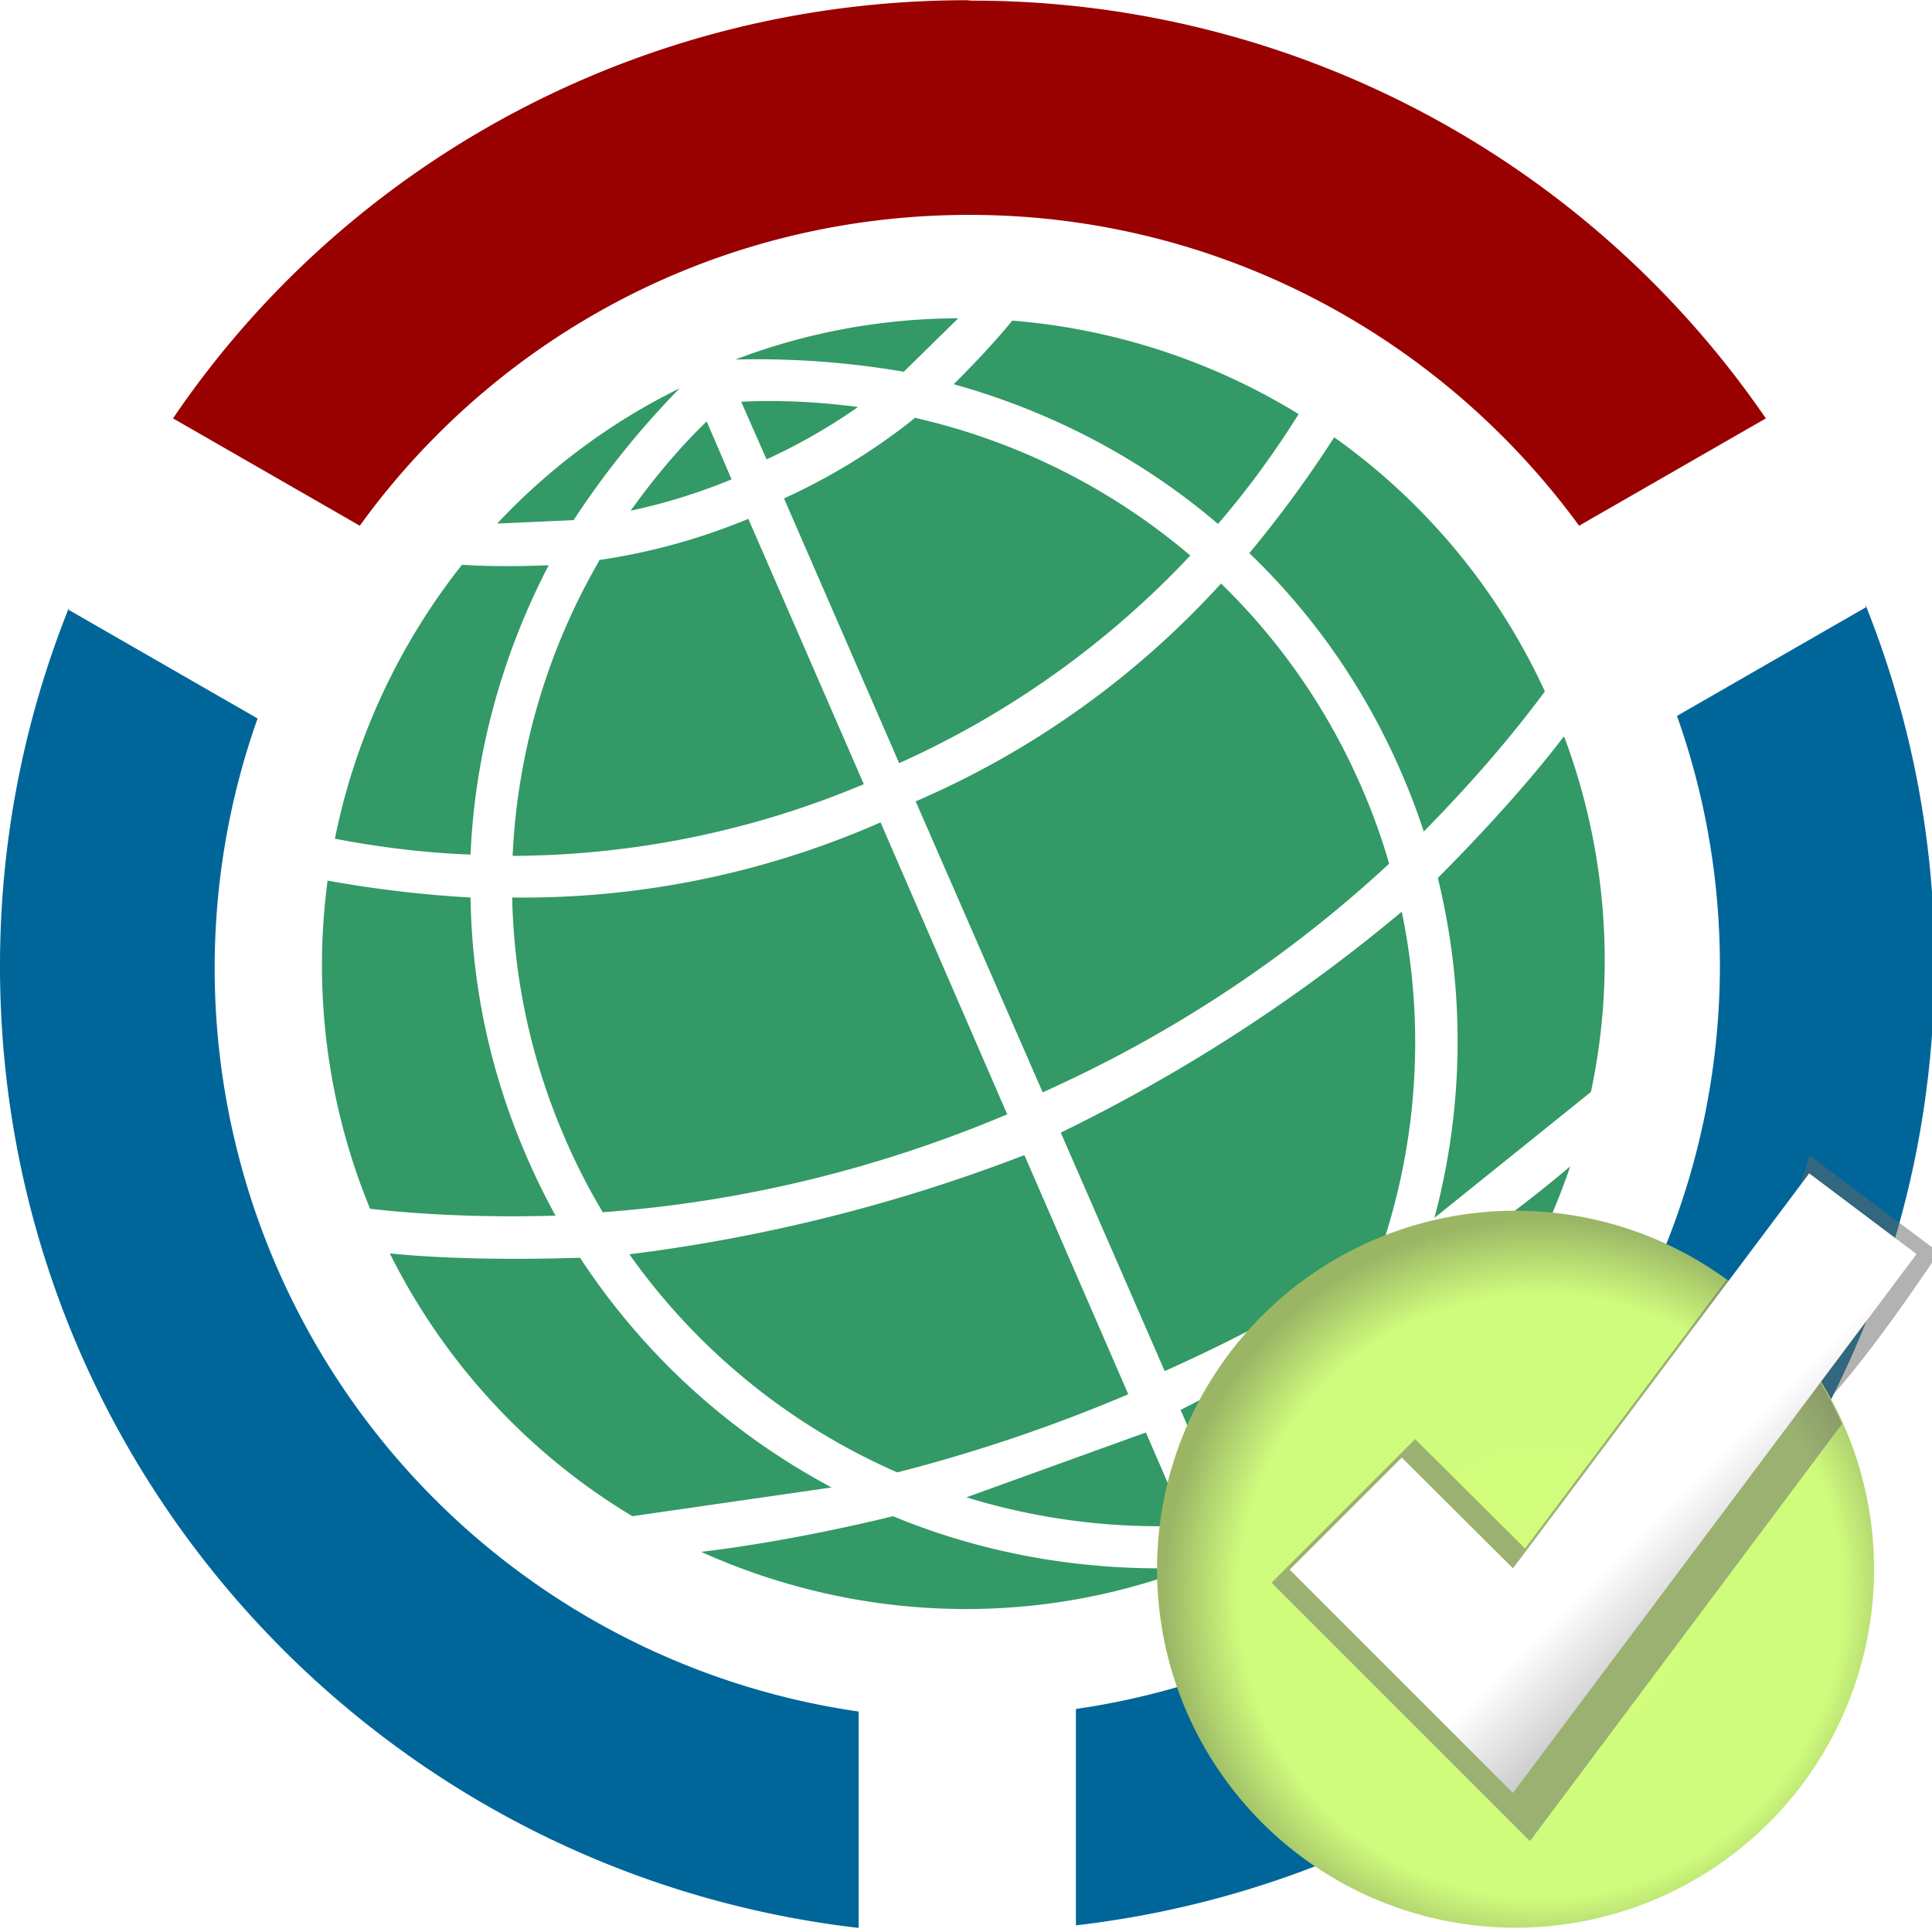
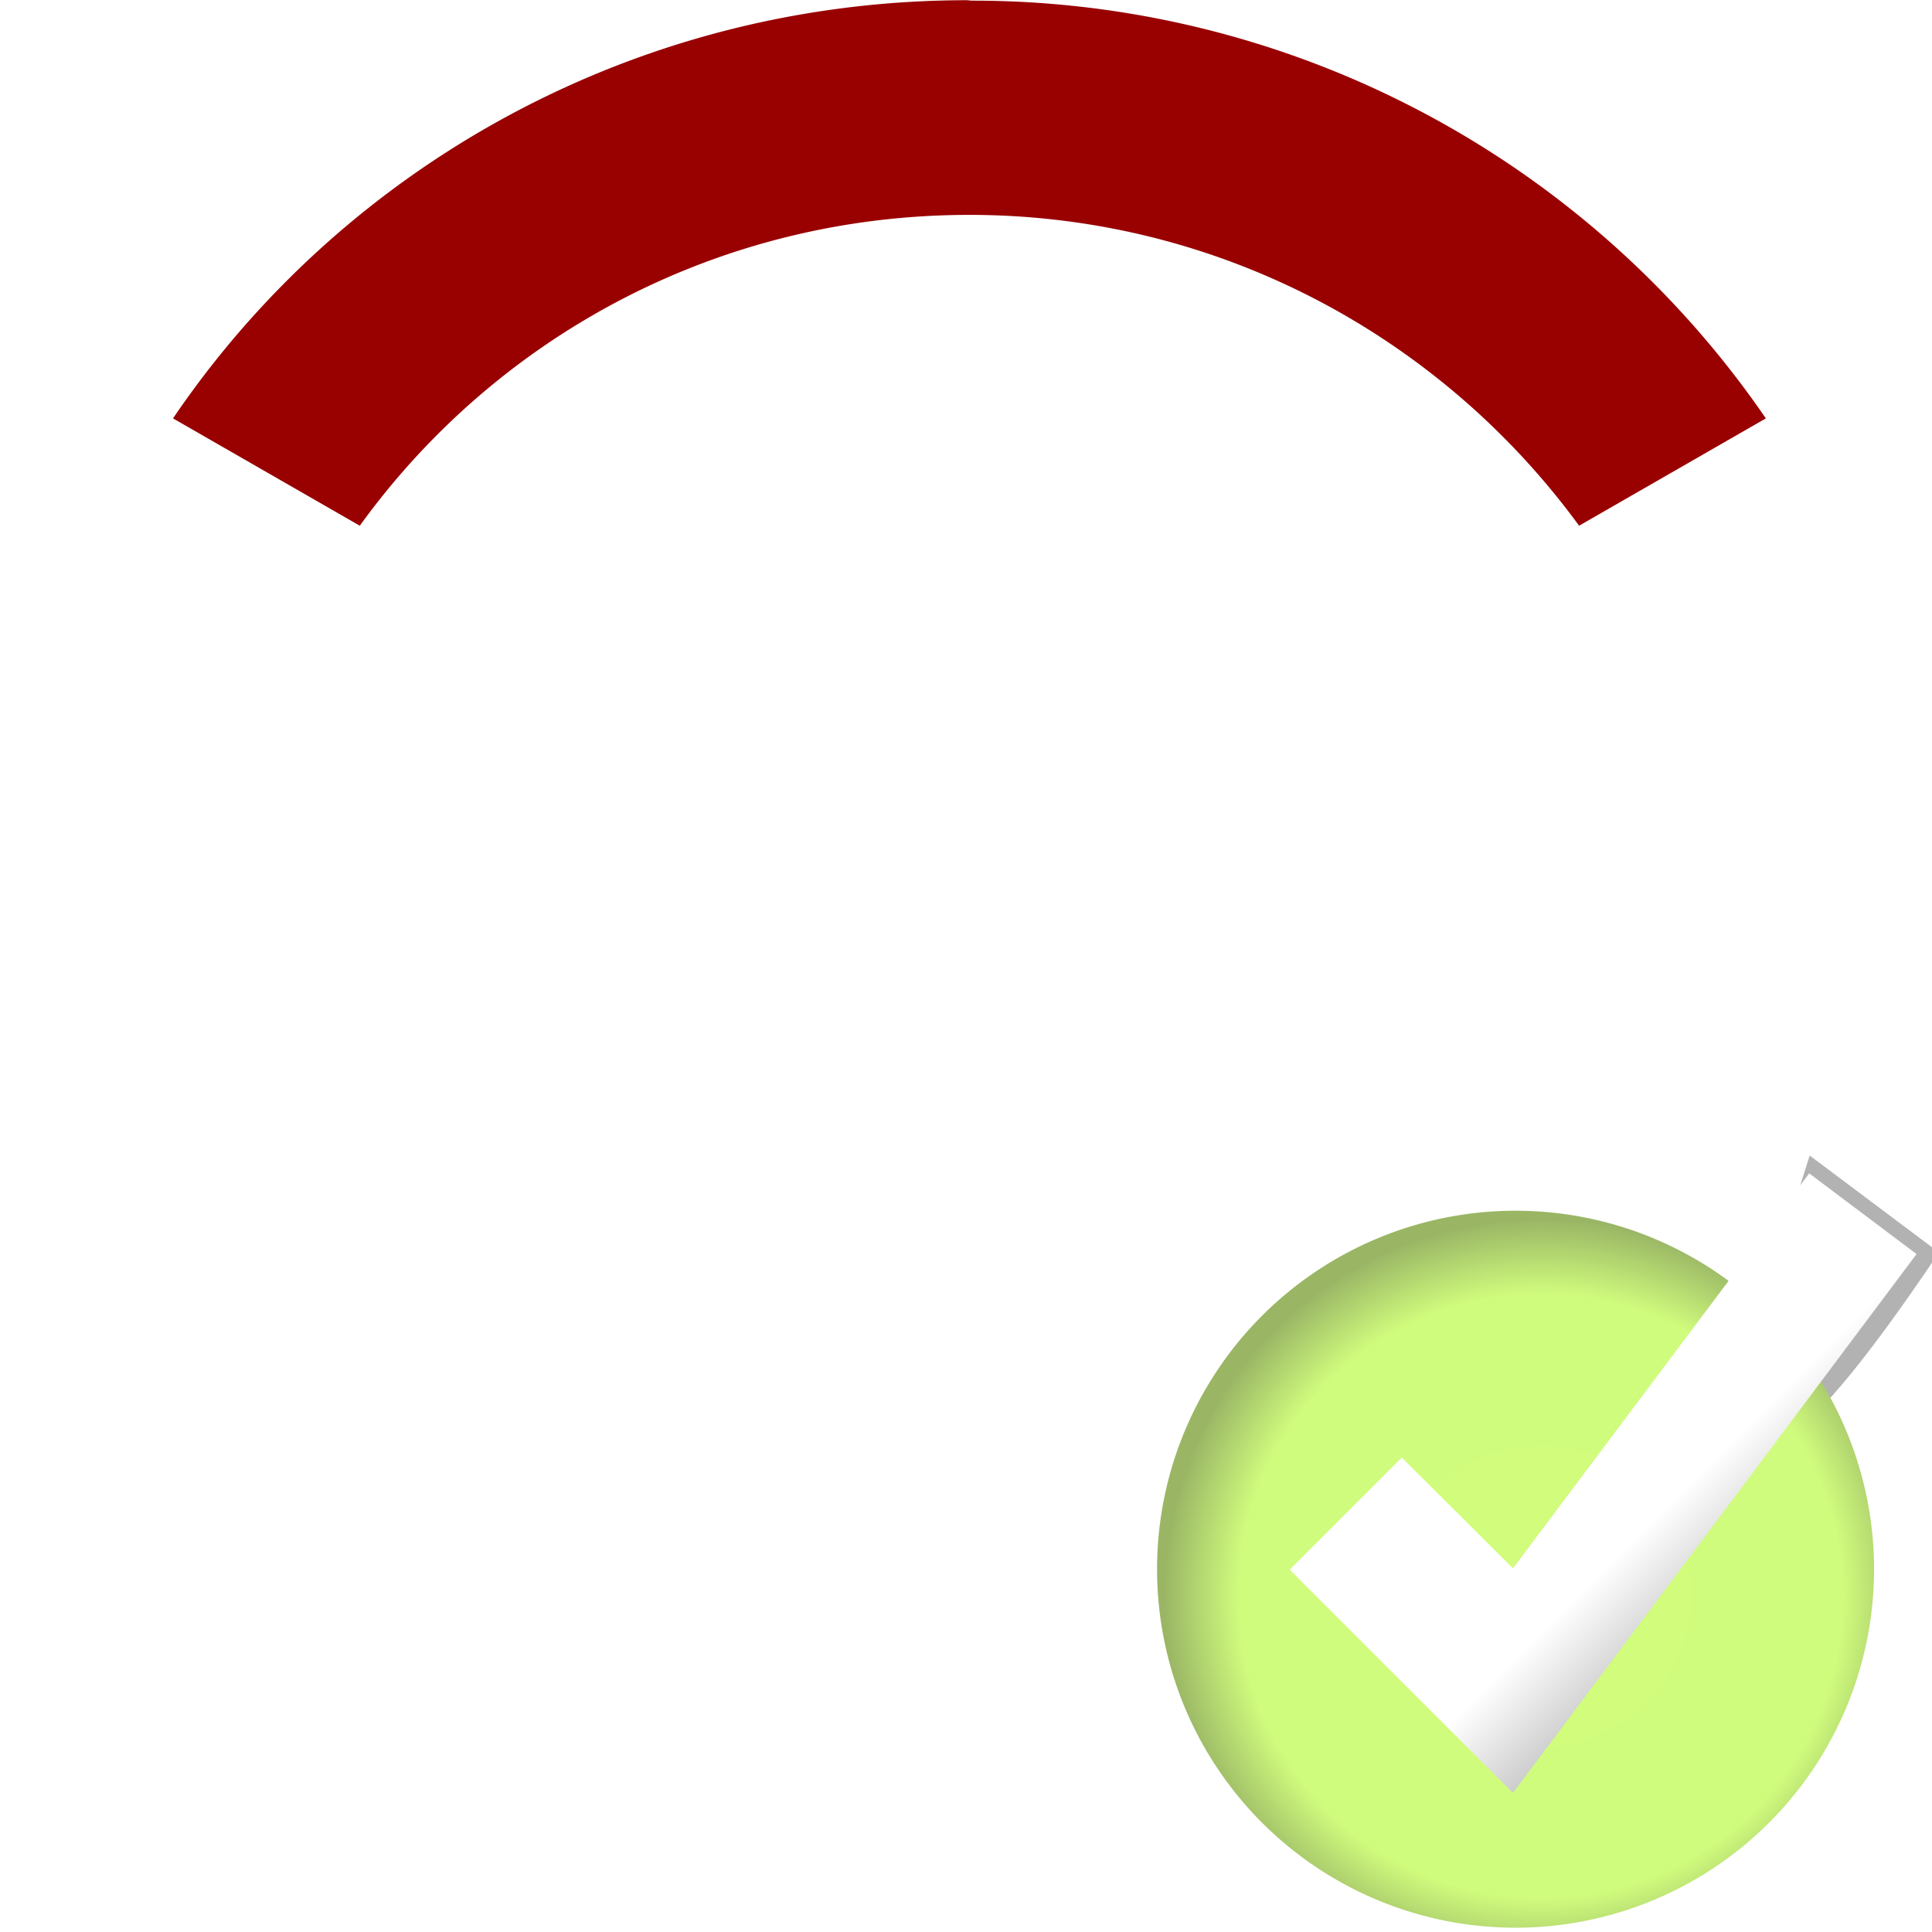
<svg xmlns="http://www.w3.org/2000/svg" xmlns:xlink="http://www.w3.org/1999/xlink" width="900" height="900" fill="#666">
  <defs>
    <linearGradient id="A" x1="653" x2="757.5" y1="678.8" y2="783.3" gradientUnits="userSpaceOnUse">
      <stop stop-color="#fff" offset="0" />
      <stop stop-color="#fff" offset=".7" />
      <stop stop-color="#ccc" offset="1" />
    </linearGradient>
    <clipPath id="B">
-       <path d="M160 100a80 80 0 1 1-160 0 80 80 0 1 1 160 0z" />
-     </clipPath>
+       </clipPath>
    <filter id="C">
      <feGaussianBlur stdDeviation="2.8" />
    </filter>
    <radialGradient id="D" cx="86" cy="106" r="84" gradientTransform="matrix(2.09 0 0 2.09 538 522)" gradientUnits="userSpaceOnUse">
      <stop stop-color="#d1fc7c" offset="0" />
      <stop stop-color="#d0fc7d" offset=".8" />
      <stop stop-color="#9ab665" offset="1" />
    </radialGradient>
    <filter id="E">
      <feGaussianBlur stdDeviation="2" />
    </filter>
  </defs>
  <g transform="matrix(2 0 0 2 -61.4 -67.1)">
-     <path id="F" d="M189 124c-16.3 8-30.6 18.8-42.5 31.5l17.8-.8A203 203 0 0 1 189 124zm6.3 7.7c-6.6 6.4-12.4 13.4-17.7 20.8a136 136 0 0 0 23.5-7.3zm-57 33.4a151 151 0 0 0-29.6 63.8c10.4 2 21 3.3 31.6 3.7 1-23.6 7.4-46.6 18.2-67.4-7 .3-14.2.3-20.2-.1zm32-1a151 151 0 0 0-20.2 68.8 213 213 0 0 0 81.8-16.7L205 154.4a146 146 0 0 1-34.8 9.6zM107 238.7a149 149 0 0 0 9.9 76.4c14.3 1.6 28.7 2 43.2 1.6a157 157 0 0 1-6.8-13.9c-8.5-19.6-12.7-40-13-60.2a275 275 0 0 1-33.1-3.9zm43 4c.4 18.8 4.4 37.8 12.3 56a144 144 0 0 0 8.8 17.2c31.6-2.3 63.4-9.8 94.2-22.8l-29.5-68a207 207 0 0 1-85.8 17.5zm-28.4 83c13 26 33 47 56.4 61l46.4-6.7c-23.3-12.4-43.6-30.6-58.6-53.5-15.4.5-31.4.3-44.2-1zm55.7 0a150 150 0 0 0 62.4 50.8 377 377 0 0 0 53.8-18.2l-24.2-55.7a390 390 0 0 1-92 23.1zM194 395c35 15.8 76 18.2 114 3.7-24 1-47.6-3-69.3-12 0 0-22.5 5.7-44.7 8.3zm61.8-12.7a152 152 0 0 0 51.2 6.6l-9.4-21.7z" fill="#396" />
    <path d="M256 33.6C179.2 33.6 111 72 71 131l43.5 25c31.8-44 83.4-72.4 142-72.4 58.3 0 110 28.6 142 72.4l43.5-25a224 224 0 0 0-185-97.3z" fill="#900" />
-     <path id="G" d="M46.8 175a224 224 0 0 0-16.1 83.6c0 116 87.5 211 200 224v-50.4a175 175 0 0 1-150-173c0-20.4 3.5-40 10-58.3l-44-25.3z" fill="#069" />
    <use transform="matrix(-.68 .73 .73 .68 240 -105)" xlink:href="#F" />
    <use transform="matrix(-1 0 0 1 512 -.6)" xlink:href="#G" />
  </g>
  <path transform="matrix(2.09 0 0 2.09 540 522)" d="M145 7.8s-42.7 128 28.8 21.6L145 7.8z" fill-opacity=".5" filter="url(#E)" />
  <path d="M873 731a167 167 0 1 1-334 0 167 167 0 1 1 334 0z" fill="url(#D)" />
-   <path transform="matrix(2.09 0 0 2.09 538 522)" d="M148 8L82.5 95.4 58 71l-32 32 57.6 57.6 96.5-129z" clip-path="url(#B)" fill-opacity=".5" filter="url(#C)" />
  <path d="M653 679l-52.2 52.2 104 104 188-251-50-37.6-138 184z" fill="url(#A)" />
</svg>